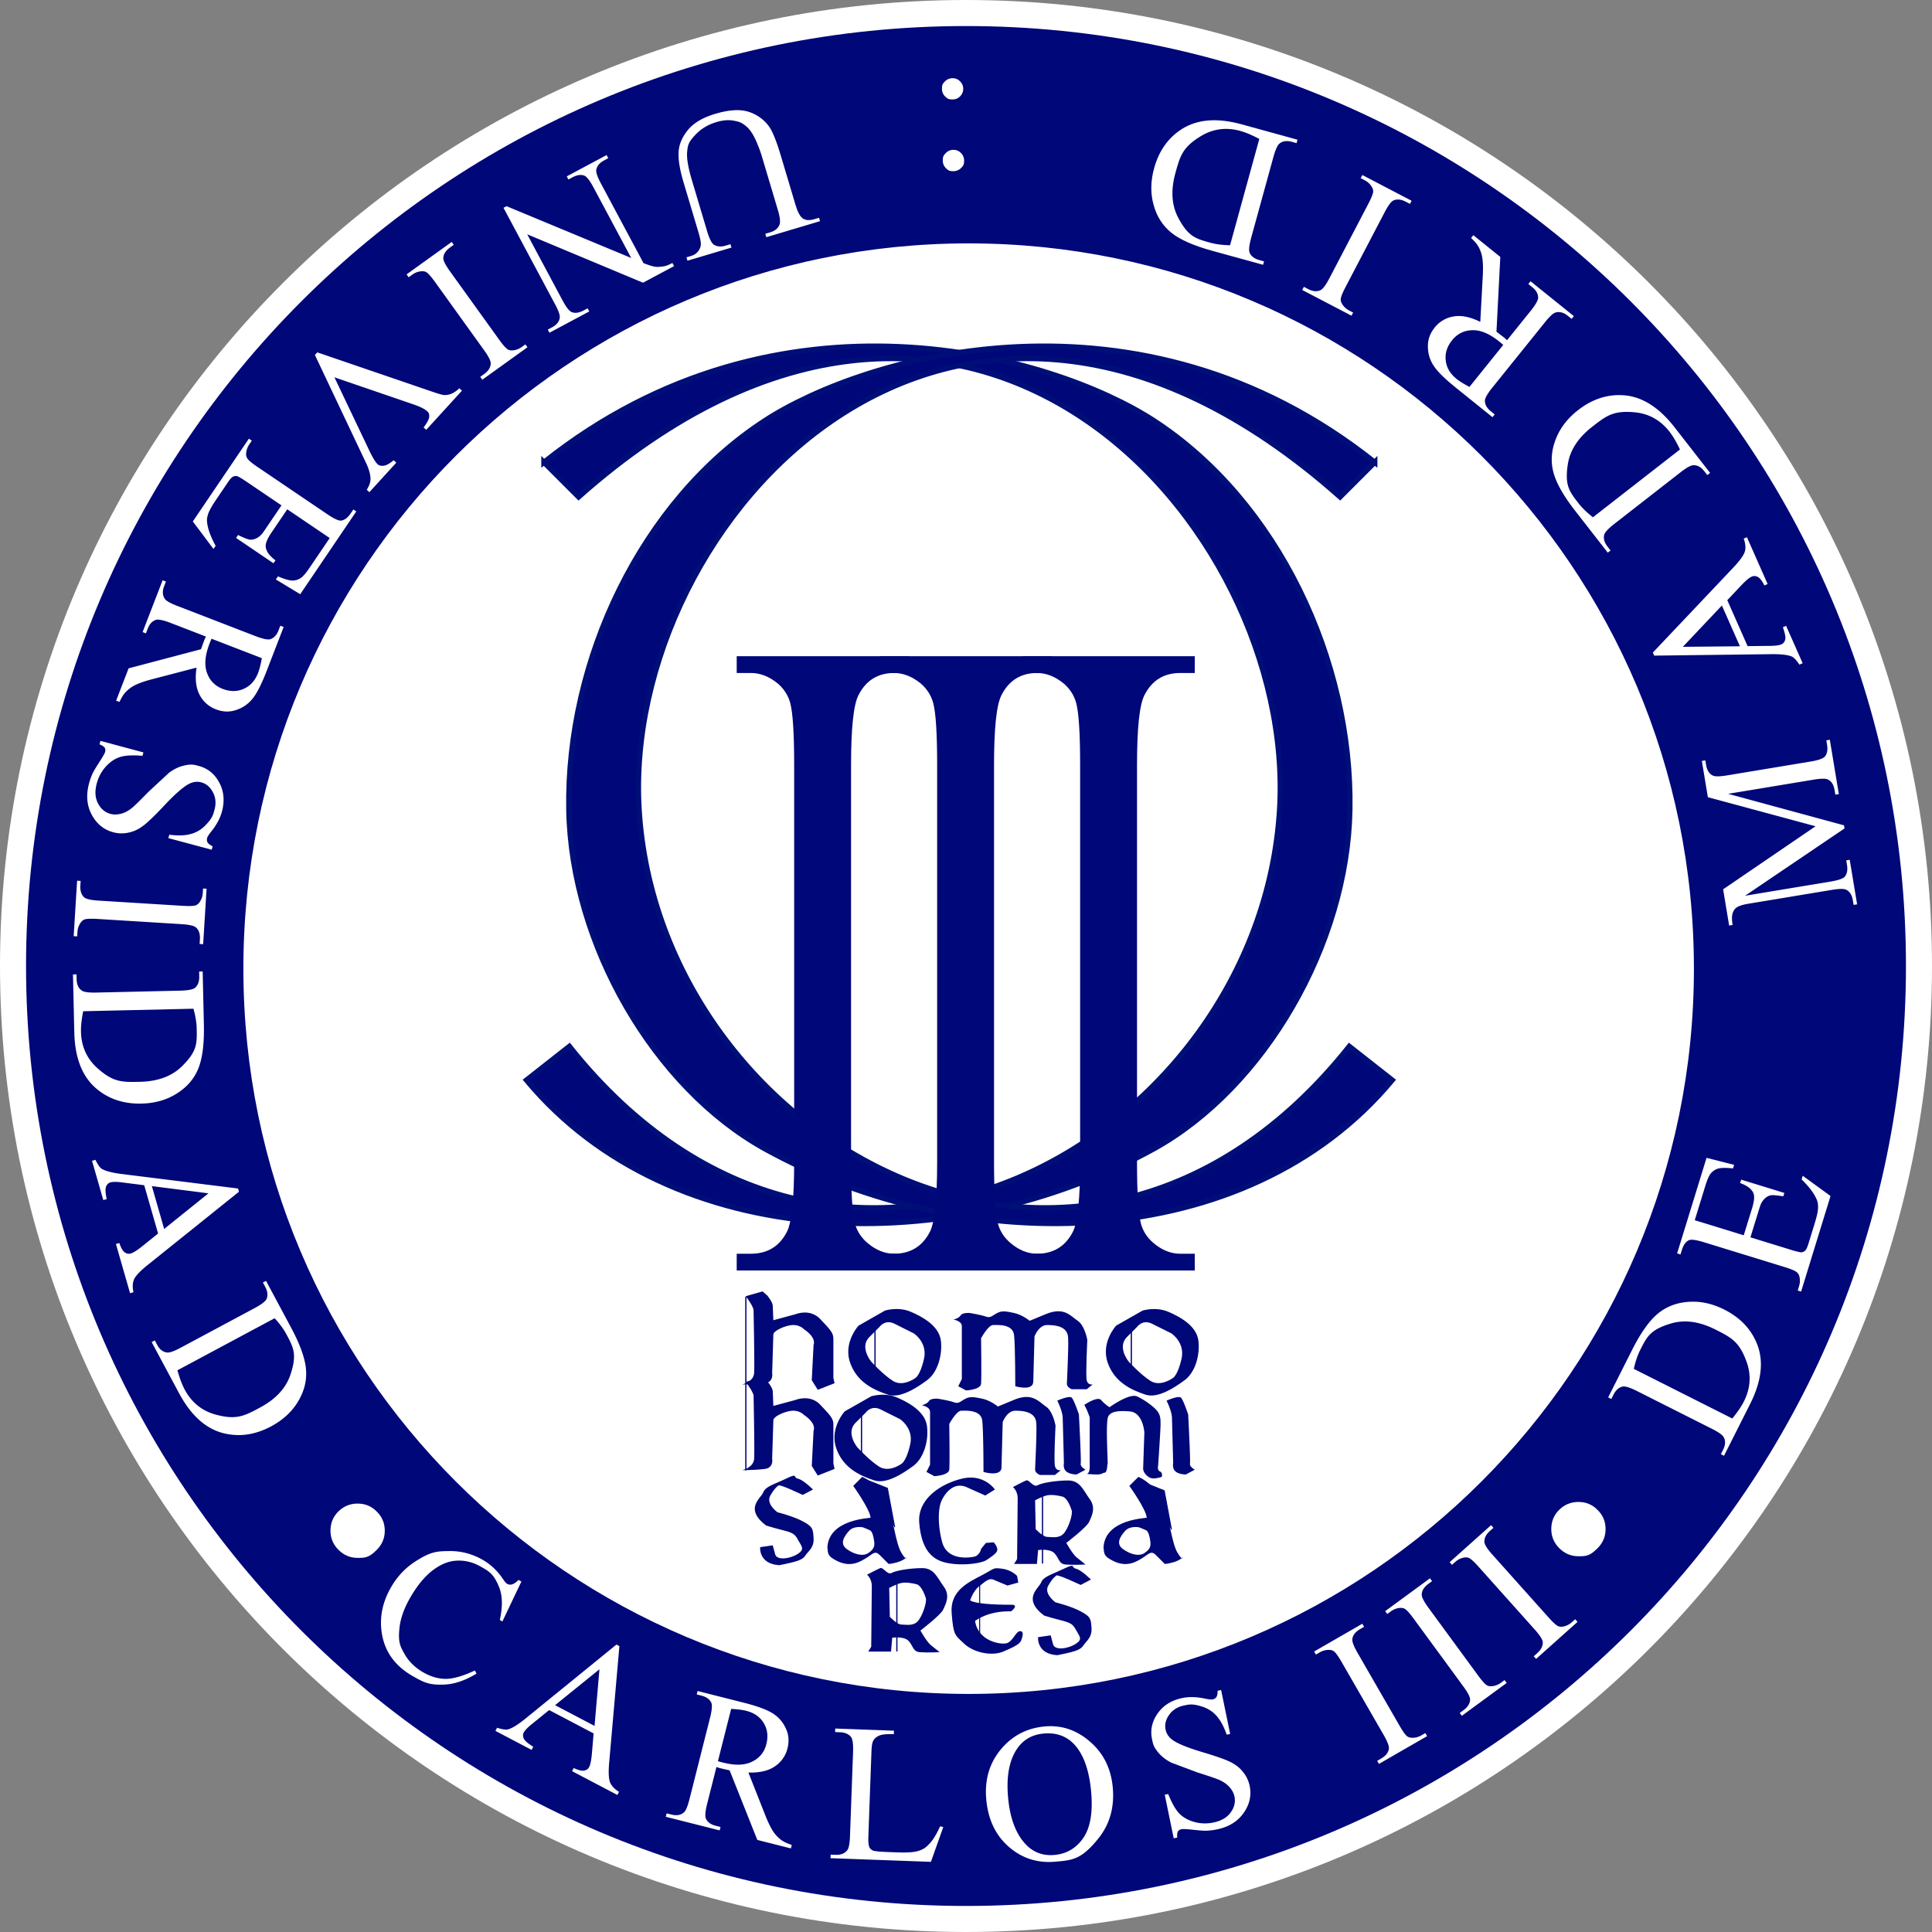
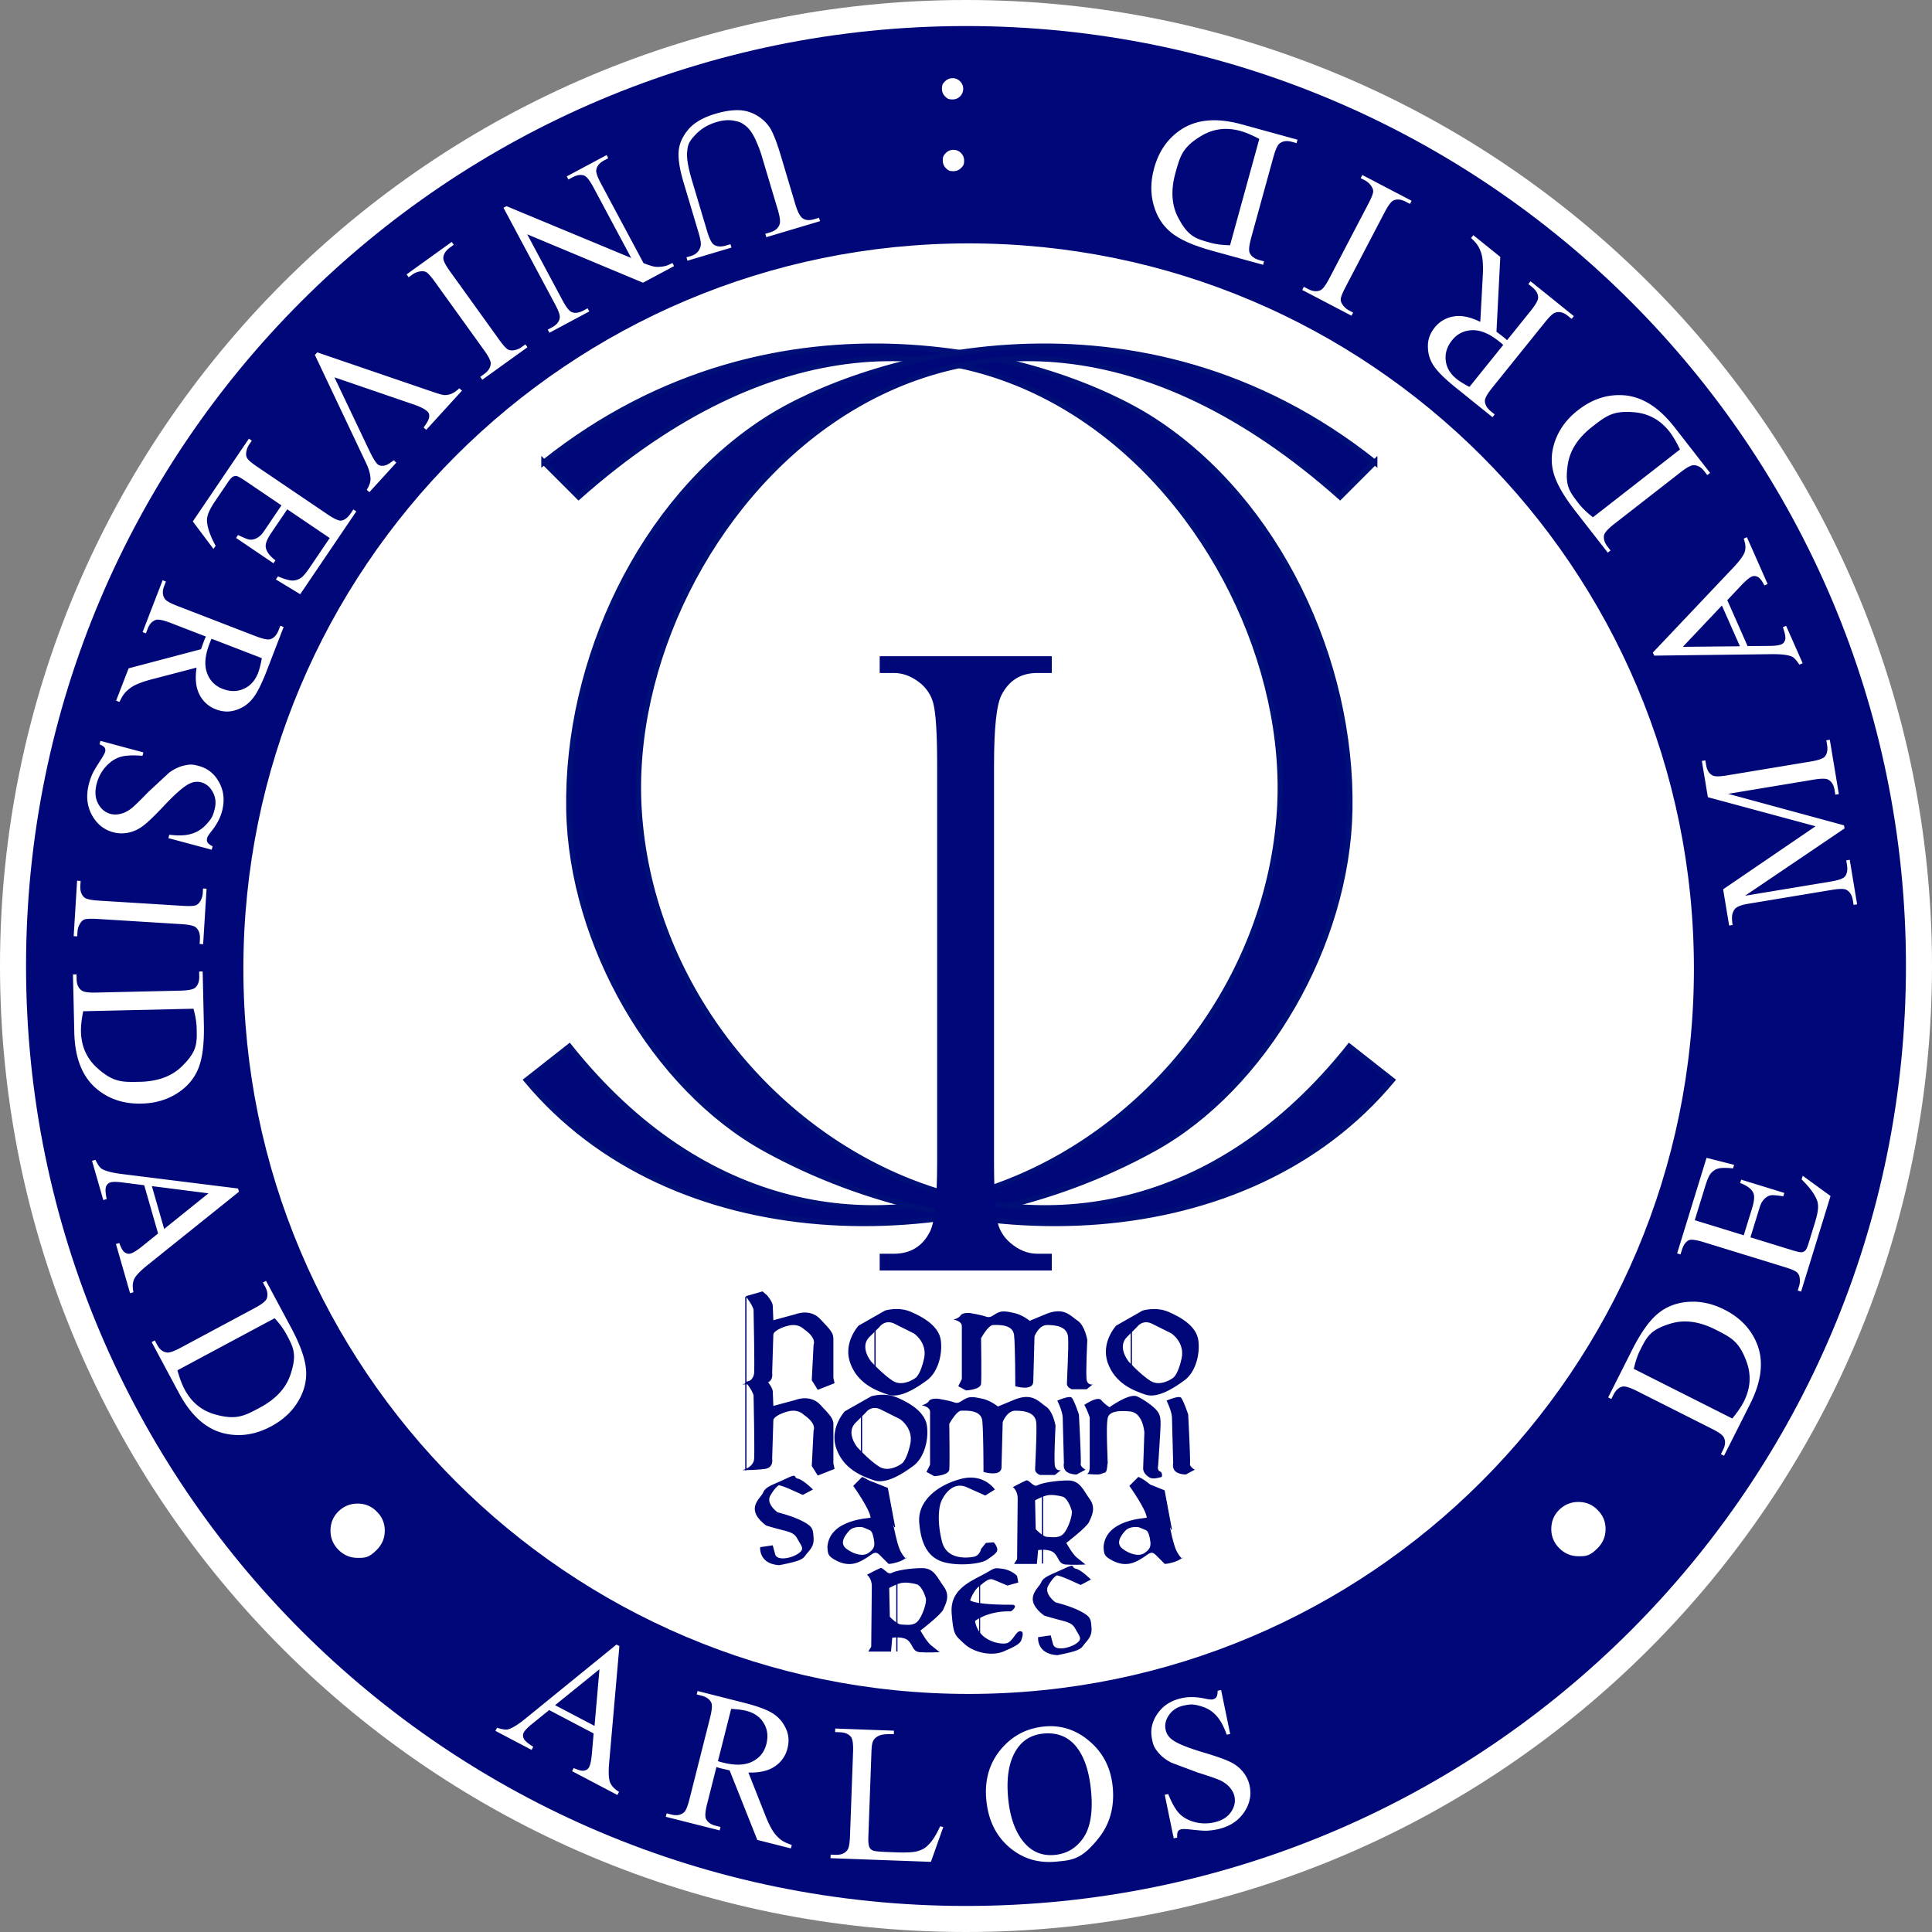
<svg xmlns="http://www.w3.org/2000/svg" width="364.836" height="364.836">
  <rect width="100%" height="100%" fill="#808080" stroke="none" />
  <style>.B{fill:#000779}</style>
  <path d="M364.836 182.418c0 100.747-81.671 182.418-182.418 182.418S0 283.165 0 182.418 81.671 0 182.418 0s182.418 81.671 182.418 182.418" fill="#fff" />
  <path d="M359.918 182.418c0 98.031-79.469 177.5-177.5 177.5s-177.5-79.469-177.5-177.5 79.469-177.5 177.5-177.5 177.5 79.469 177.5 177.5" class="B" />
  <path d="m245.019 26.383-.177.645-.888-.244q-1.498-.412-2.389.373-.541.47-1.093 2.473l-4.198 15.259q-.609 2.212-.274 2.904.469.953 1.81 1.322l.888.244-.177.645-9.615-2.646q-5.296-1.457-7.717-3.416-2.439-1.964-3.34-5.229-.918-3.27.093-6.945 1.356-4.93 5.263-7.415 4.378-2.768 11.258-.875zm-7.211-.148q-2.077-1.097-3.576-1.509-4.041-1.112-7.488.994c-3.447 2.106-3.892 3.726-4.784 6.966q-1.347 4.895.542 8.45c1.889 3.555 3.282 3.939 6.069 4.705q1.568.432 3.71.477l5.526-20.084m82.071 156.686c0 75.641-61.319 136.959-136.959 136.959S45.959 258.56 45.959 182.92 107.278 45.96 182.918 45.96s136.959 61.319 136.959 136.959z" fill="#fff" />
  <g class="B">
    <g stroke="#000e77">
      <path d="m102.717 87.295 6.546 6.546c73.072-64.847 135.708 4.821 132.375 59.078-3.839 62.498-83.629 108.077-134.114 44.674l-8.115 6.376c27.504 33.031 80.523 33.942 118.45 12.984 20.903-11.551 36.597-38.635 37.044-64.033.496-28.212-13.63-58.296-37.044-73.505-18.814-12.221-70.576-27.584-115.142 7.881z" />
      <path d="m259.607 87.295-6.546 6.546c-73.072-64.847-135.708 4.821-132.375 59.078 3.839 62.498 83.629 108.077 134.114 44.674l8.115 6.376c-27.504 33.031-80.523 33.942-118.45 12.984-20.903-11.551-36.597-38.635-37.044-64.033-.496-28.212 13.63-58.296 37.044-73.505 18.814-12.221 70.576-27.584 115.142 7.881z" />
    </g>
    <use href="#B" />
    <path d="M198.618 236.753v3.165h-32.5v-3.165h2.685q4.699 0 6.824-4.192 1.342-2.737 1.343-13.174V144.45q0-8.811-.727-11.634-.56-2.139-2.293-3.678-2.461-2.053-5.146-2.053h-2.685v-3.165h32.5v3.165h-2.741q-4.643 0-6.768 4.192-1.398 2.737-1.398 13.174v74.938q0 8.811.727 11.634.56 2.139 2.349 3.678 2.405 2.053 5.09 2.053h2.741" />
    <use href="#B" x="54" />
  </g>
  <g fill="#fff">
-     <path d="m98.46 298.656-3.589 7.537-.488-.274q.854-3.81-.153-6.26c-1.007-2.45-1.852-2.925-3.543-3.875q-2.127-1.194-4.454-1.071-2.319.107-4.638 1.913-2.304 1.815-4.276 5.328-1.627 2.899-1.892 5.547c-.265 2.648.143 3.375.958 4.826q1.238 2.187 3.632 3.531 2.08 1.167 4.166 1.178 2.096-.004 5.487-1.581l.311.589q-3.207 1.95-6.093 2.07c-2.886.12-3.867-.431-5.831-1.533q-5.309-2.98-6.012-8.555-.53-4.15 1.7-8.121 1.795-3.198 4.732-5.071c2.937-1.873 4.046-1.893 6.264-1.932q3.352-.066 6.329 1.606 2.316 1.3 3.932 3.699.467.718.751.877a1.2 1.2 0 0 0 .908.116q.648-.195 1.246-.854l.551.31m170.697 28.618.334.579-9.095 5.241-.334-.579.751-.433q1.315-.758 1.468-1.868.087-.717-1.013-2.627l-7.902-13.712q-.929-1.612-1.43-2.012-.382-.302-1.03-.303a3.4 3.4 0 0 0-1.657.454l-.751.433-.334-.579 9.095-5.241.334.579-.767.442q-1.299.749-1.452 1.858-.103.726.998 2.636l7.902 13.712q.929 1.612 1.43 2.012.382.302 1.045.294a3.33 3.33 0 0 0 1.641-.445l.767-.442m14.97-10.008.395.539-8.466 6.205-.395-.539.699-.513q1.224-.897 1.254-2.017.008-.723-1.295-2.5l-9.356-12.765q-1.1-1.501-1.642-1.843-.412-.258-1.057-.189a3.4 3.4 0 0 0-1.597.633l-.699.513-.395-.539 8.466-6.205.395.539-.714.523q-1.21.887-1.24 2.006-.022.734 1.28 2.511l9.356 12.765q1.1 1.501 1.642 1.843.413.258 1.071.178a3.3 3.3 0 0 0 1.582-.622l.714-.523m13.332-11.492.446.498-7.825 6.996-.446-.498.646-.578q1.131-1.011 1.053-2.129-.062-.72-1.531-2.363l-10.549-11.798q-1.24-1.387-1.813-1.675-.435-.216-1.07-.085a3.4 3.4 0 0 0-1.528.785l-.646.578-.446-.498 7.825-6.996.446.498-.66.59q-1.118 1-1.04 2.117.048.732 1.518 2.375l10.549 11.798q1.24 1.387 1.813 1.675.436.216 1.083.073a3.3 3.3 0 0 0 1.515-.773z" />
    <use href="#C" />
    <path d="m112.098 327.339-8.396-4.412-3.27 2.649q-1.208.978-1.535 1.601-.26.496.002 1.123.286.62 1.795 1.555l-.311.592-6.829-3.588.311-.592q1.485.474 2.087.301 1.219-.339 3.446-2.169l17.007-13.84.56.294-1.93 22.007q-.231 2.654.16 3.696.416 1.035 1.701 1.812l-.311.592-8.556-4.496.311-.592q1.33.617 1.97.484.657-.124.934-.652.37-.703.528-2.559l.327-3.808m.174-1.419.927-10.697-8.379 6.781 7.453 3.916m37.077 23.135-6.34-1.603-5.231-13.138-1.463-.333-.49-.124-.534-.172-1.745 6.901q-.567 2.242-.214 2.909.47.939 1.802 1.276l.928.235-.164.648-10.176-2.574.164-.648.893.226q1.506.381 2.402-.436.505-.45 1.019-2.482l3.88-15.343q.567-2.242.214-2.909-.488-.944-1.837-1.284l-.893-.226.164-.648 8.652 2.188q3.783.957 5.428 1.969 1.667.999 2.534 2.802.889 1.79.371 3.839a5.7 5.7 0 0 1-2.397 3.438q-1.827 1.252-4.99 1.161l3.181 8.054q1.088 2.772 2.102 3.849c1.014 1.077 1.644 1.31 2.905 1.778l-.164.648m-13.78-16.474.574.164.403.102q3.398.86 5.486-.178 2.106-1.032 2.682-3.31.563-2.225-.489-3.962-1.029-1.751-3.324-2.331-1.016-.256-2.834-.363zm41.965 12.291.591.148-2.336 6.568-18.957-.691.024-.668.921.034q1.553.057 2.258-.93.4-.564.476-2.658l.576-15.798q.084-2.294-.401-2.889-.675-.82-2.065-.871l-.921-.034.024-.668 11.085.404-.024.668q-1.95-.089-2.757.261-.79.351-1.1.918c-.31.567-.336 1.295-.39 2.752l-.56 15.382q-.054 1.499.214 2.069a1.3 1.3 0 0 0 .648.584q.445.197 2.81.283l1.787.065q2.817.102 3.969-.271c1.152-.373 1.478-.711 2.13-1.387q.978-1.03 1.999-3.272m19.803-18.854q4.752-.407 8.536 2.914 3.8 3.301 4.263 8.701.476 5.562-2.72 9.535c-3.196 3.973-4.858 4.115-8.182 4.399q-5.04.432-8.785-2.856-3.727-3.29-4.214-8.977-.498-5.814 3.148-9.825 3.165-3.48 7.953-3.89m-.23 1.343q-3.276.28-5.048 2.88-2.207 3.235-1.708 9.067.512 5.976 3.344 8.979 2.172 2.28 5.394 2.004 3.438-.294 5.441-3.168 2.02-2.874 1.526-8.653-.536-6.264-3.266-9.131-2.19-2.279-5.682-1.98m33.481-8.216 1.711 8.299-.655.135q-.811-2.323-1.934-3.567-1.106-1.247-2.799-1.766c-1.693-.519-2.236-.406-3.321-.182q-1.84.38-2.81 1.76-.974 1.363-.678 2.796.227 1.097 1.173 1.843 1.371 1.101 5.949 2.463 3.734 1.111 5.156 1.833 1.436.7 2.36 1.875a6.05 6.05 0 0 1 1.238 2.604q.562 2.725-1.153 5.144-1.701 2.399-5.027 3.084a12 12 0 0 1-1.997.246q-.566.024-2.414-.166-1.833-.213-2.293-.118-.443.091-.653.411-.193.316-.145 1.174l-.655.135-1.696-8.228.655-.135q.993 2.489 2.037 3.62 1.04 1.113 2.809 1.634a7.6 7.6 0 0 0 3.696.123q2.212-.456 3.245-1.886 1.05-1.434.723-3.027-.183-.885-.864-1.685-.664-.804-1.851-1.371-.8-.389-4.232-1.47l-4.957-1.856q-1.504-.76-2.431-1.86c-.927-1.1-1.03-1.595-1.234-2.586q-.533-2.583 1.066-4.85 1.594-2.285 4.656-2.915 1.911-.394 4.245.102 1.082.238 1.489.154.46-.095.688-.419.243-.345.248-1.213z" />
    <use href="#C" x="-230.534" y=".308" />
    <path d="m325.56 274.908-.597-.301.415-.823q.699-1.387.105-2.415-.354-.623-2.209-1.558l-14.133-7.123q-2.049-1.032-2.793-.841-1.027.272-1.653 1.514l-.415.823-.597-.301 4.488-8.906q2.472-4.905 4.87-6.892 2.406-2.004 5.784-2.244 3.386-.256 6.79 1.46 4.566 2.301 6.232 6.621 1.85 4.838-1.361 11.21l-4.927 9.777m1.566-7.04q1.484-1.821 2.184-3.209 1.887-3.742.501-7.537c-1.386-3.795-2.886-4.55-5.887-6.062q-4.533-2.285-8.391-1.134c-3.858 1.151-4.508 2.442-5.809 5.023q-.732 1.452-1.199 3.543zm-7.092-37.448 9.255 2.849 1.584-5.145q.616-2.002.22-2.862-.518-1.142-2.489-1.863l.197-.639 8.15 2.509-.197.639q-1.784-.285-2.342-.192-.7.125-1.263.726c-.563.601-.714 1.091-1.015 2.069l-1.584 5.145 7.718 2.376q1.554.478 1.942.447.37-.037.684-.319.296-.287.594-1.254l1.223-3.971q.611-1.986.612-2.969c.001-.983-.185-1.342-.556-2.062q-.74-1.4-2.554-3.187l.213-.691 5.249 3.828-5.555 18.044-.639-.197.255-.829q.255-.829.087-1.694a1.5 1.5 0 0 0-.6-.998q-.49-.378-2.198-.904l-15.212-4.683q-2.227-.686-2.884-.396-.882.409-1.329 1.859l-.255.829-.639-.197 5.555-18.044 5.208 1.32-.207.673q-1.959-.205-2.788.03-.823.22-1.452.971-.472.61-1.009 2.355l-1.978 6.423m28.284-73.975-18.788 12.711 16.148-2.677q2.227-.369 2.701-.942.639-.784.403-2.209l-.142-.856.659-.109 1.395 8.413-.659.109-.142-.856q-.254-1.532-1.287-2.021-.636-.297-2.667.039l-15.791 2.618q-1.604.266-2.258.741-.476.335-.702 1.069-.247.719-.002 2.198l-.659.109-1.135-6.844 17.457-11.904-20.34-5.491-1.135-6.844.659-.109.139.838q.256 1.55 1.29 2.039.636.297 2.667-.039l15.791-2.618q2.227-.369 2.698-.96.639-.783.403-2.209l-.139-.838.659-.109 1.702 10.266-.659.109-.142-.856q-.257-1.55-1.287-2.021-.636-.297-2.667.039l-16.148 2.677 21.882 5.95.098.588m-22.144-43.106 3.836 8.675 4.208-.043q1.554-.015 2.198-.3.512-.227.697-.881.16-.664-.439-2.334l.611-.27 3.12 7.055-.611.27q-.869-1.294-1.448-1.533-1.165-.492-4.048-.442l-21.925.272-.256-.578 15.19-16.04q1.83-1.936 2.172-2.995.318-1.069-.206-2.477l.611-.27 3.909 8.84-.611.27q-.658-1.309-1.243-1.604-.593-.311-1.137-.07-.728.321-2.004 1.676l-2.623 2.78m-1.018 1.003-7.374 7.804 10.779-.104zm-2.229-25.036-.527.411-.566-.727q-.955-1.225-2.138-1.128-.714.053-2.354 1.33l-12.484 9.727q-1.81 1.41-1.955 2.164-.194 1.044.661 2.142l.566.727-.527.411-6.129-7.867q-3.375-4.332-4.146-7.35-.782-3.032.446-6.188 1.218-3.17 4.225-5.513 4.033-3.142 8.651-2.801 5.164.396 9.55 6.026l6.729 8.636m-5.694-4.427q-1.01-2.12-1.966-3.346-2.576-3.306-6.598-3.677c-4.022-.371-5.347.662-7.998 2.727q-4.005 3.12-4.615 7.099c-.61 3.979.278 5.119 2.055 7.4q1 1.283 2.69 2.6l16.432-12.802m-60.29-51.24.31-.592 9.302 4.863-.31.592-.769-.402q-1.345-.703-2.363-.237-.652.312-1.673 2.265l-7.332 14.025q-.862 1.648-.93 2.286-.05.484.297 1.032.504.753 1.272 1.154l.769.402-.31.592-9.302-4.863.31-.592.785.41q1.329.694 2.347.228.668-.303 1.689-2.256l7.332-14.025q.863-1.648.93-2.286.05-.484-.313-1.04a3.3 3.3 0 0 0-1.256-1.146zm21.27 10.773 5.094 4.102-.725 14.122 1.191.912.394.317.414.379 4.464-5.544q1.45-1.801 1.408-2.555-.036-1.05-1.106-1.911l-.746-.601.419-.521 8.176 6.583-.419.521-.718-.578q-1.21-.974-2.365-.606-.647.198-1.961 1.831l-9.926 12.327q-1.45 1.801-1.408 2.555.05 1.061 1.134 1.933l.718.578-.419.521-6.951-5.597q-3.04-2.448-4.112-4.053-1.098-1.603-1.134-3.604-.061-1.998 1.264-3.644a5.7 5.7 0 0 1 3.613-2.124q2.182-.377 5.019 1.026l.468-8.646q.168-2.973-.305-4.374c-.473-1.401-.948-1.876-1.898-2.828l.419-.521m5.654 20.719-.453-.388-.324-.261q-2.73-2.197-5.061-2.127-2.345.06-3.818 1.89-1.439 1.787-1.208 3.805.205 2.021 2.049 3.505.816.657 2.425 1.512zM179.858 14.767a1.9 1.9 0 0 1 1.417.576 1.9 1.9 0 0 1 .616 1.401 1.95 1.95 0 0 1-.576 1.435q-.57.586-1.401.598c-.831.012-1.032-.178-1.435-.558q-.586-.588-.598-1.419c-.012-.831.178-1.026.558-1.417a1.95 1.95 0 0 1 1.419-.616m.153 13.531a1.9 1.9 0 0 1 1.435.576q.604.588.616 1.419c.012.831-.184 1.032-.576 1.435q-.588.586-1.419.598c-.831.012-1.032-.178-1.435-.558q-.586-.588-.598-1.419c-.012-.831.178-1.032.558-1.435a1.95 1.95 0 0 1 1.419-.616M137.94 46.112l.191.641-8.31 2.48-.191-.641.883-.263q1.385-.414 1.783-1.795.204-.645-.38-2.601l-2.841-9.522q-1.054-3.531-.928-5.7.114-2.145 1.756-4.163 1.63-1.995 5.161-3.048 3.844-1.148 6.232-.408a7.53 7.53 0 0 1 3.891 2.742q1.014 1.375 2.279 5.617l2.738 9.175q.646 2.164 1.453 2.658.79.5 2.123.102l.883-.263.191.641-10.145 3.027-.191-.641.9-.269q1.454-.434 1.804-1.537.248-.752-.342-2.726l-3.053-10.231q-.408-1.368-1.177-3.061-.786-1.689-1.739-2.479c-.953-.79-1.426-.882-2.373-1.064q-1.437-.268-3.238.269-2.303.687-3.821 2.234c-1.518 1.547-1.582 2.131-1.711 3.301q-.205 1.777.911 5.516l2.836 9.504q.656 2.199 1.306 2.608.903.56 2.236.162l.883-.263m-10.65 4.137-5.863 3.135-21.871-9.142 6.661 12.459q1.064 1.992 1.775 2.247.947.354 2.222-.327l.749-.4.315.589-7.52 4.021-.315-.589.765-.409q1.37-.732 1.501-1.868.078-.698-.893-2.514L95.08 39.242l.574-.307 23.545 9.783-7.113-13.303q-1.065-1.992-1.759-2.255-.963-.345-2.222.327l-.765.409-.315-.589 7.52-4.021.315.589-.749.4q-1.386.74-1.517 1.876-.078.697.893 2.514l8.033 15.024q1.528.597 2.209.683.666.094 1.767-.105.538-.104 1.479-.606l.315.589m-50.123 2.111-.39-.543 8.521-6.13.39.543-.704.506q-1.232.886-1.272 2.006-.014.723 1.273 2.512l9.242 12.847q1.086 1.51 1.625 1.857.41.261 1.055.198a3.4 3.4 0 0 0 1.602-.619l.704-.506.39.543-8.521 6.13-.39-.543.719-.517q1.218-.876 1.258-1.995.029-.734-1.258-2.522L82.169 53.28q-1.086-1.51-1.625-1.857-.41-.261-1.07-.188a3.3 3.3 0 0 0-1.588.608zM69.75 92.943l-.494-.45q.703-1.12.713-2.015-.009-1.303-.858-3.081l-9.645-20.363.45-.494 21.789 7.452q1.676.575 2.138.605.718.043 1.396-.243.678-.261 1.5-1.028l.494.45-6.745 7.395-.494-.45q1.025-1.364 1.058-2.018c.033-.654-.126-.8-.447-1.092q-.668-.609-2.642-1.285L63.152 71.25l6.582 13.829q.976 2.04 1.577 2.588.387.353 1.087.283.713-.059 1.7-.845l.247-.19.494.45-5.089 5.579m-7.486 8.659-8.018-5.43-3.019 4.458q-1.175 1.736-1.047 2.673.161 1.244 1.836 2.509l-.375.553-7.06-4.782.375-.553q1.623.793 2.183.868.706.085 1.42-.325c.714-.41 1.002-.835 1.576-1.682l3.019-4.458-6.686-4.529q-1.347-.912-1.726-.995a1.18 1.18 0 0 0-.747.105q-.367.188-.935 1.025l-2.33 3.44q-1.165 1.72-1.453 2.66c-.288.94-.215 1.338-.071 2.134q.3 1.556 1.511 3.794l-.405.598-3.901-5.195 10.587-15.632.553.375-.486.718a3.44 3.44 0 0 0-.578 1.594q-.085.64.282 1.13.357.504 1.838 1.507l13.178 8.925q1.93 1.307 2.642 1.222.963-.133 1.814-1.39l.486-.718.553.375-10.587 15.632-4.595-2.785.395-.583q1.814.77 2.675.786.852.031 1.672-.504.63-.447 1.653-1.957l3.769-5.565M21.93 132.309l2.356-6.101 13.672-3.61.506-1.412.182-.472.235-.509-6.64-2.564q-2.157-.833-2.862-.563-.989.354-1.483 1.635l-.345.893-.624-.241 3.781-9.792.624.241-.332.86q-.56 1.45.143 2.437.385.555 2.341 1.311l14.764 5.701q2.157.833 2.862.563.995-.371 1.496-1.669l.332-.86.624.241-3.215 8.326q-1.406 3.64-2.609 5.151a6.44 6.44 0 0 1-3.087 2.178q-1.884.667-3.856-.095a5.7 5.7 0 0 1-3.124-2.794q-1.023-1.964-.551-5.093l-8.378 2.188q-2.883.746-4.074 1.622c-1.191.876-1.499 1.474-2.115 2.669l-.624-.241m18.014-11.694-.232.55-.15.388q-1.263 3.27-.485 5.468.772 2.215 2.962 3.061 2.14.826 3.992-.008 1.863-.811 2.715-3.019.377-.978.701-2.77l-9.505-3.67m.039 39.848-8.184-2.193.173-.646q2.44.317 4.056-.129 1.611-.429 2.834-1.71c1.223-1.281 1.366-1.816 1.653-2.886q.486-1.815-.312-3.301-.782-1.482-2.195-1.86-1.082-.29-2.173.222-1.599.731-4.87 4.213-2.668 2.838-3.951 3.786-1.27.969-2.734 1.269a6.05 6.05 0 0 1-2.883-.062q-2.688-.72-4.081-3.338-1.38-2.596-.501-5.876a12 12 0 0 1 .676-1.895q.232-.517 1.231-2.083 1.013-1.543 1.134-1.997.117-.436-.075-.768-.196-.315-.984-.656l.173-.646 8.115 2.175-.173.646q-2.67-.23-4.149.197-1.463.431-2.721 1.777-1.264 1.364-1.768 3.248-.585 2.181.23 3.746.81 1.583 2.381 2.003.873.233 1.893-.016 1.016-.232 2.055-1.039.706-.54 3.212-3.123l3.882-3.598q1.353-1.003 2.753-1.338c1.4-.335 1.888-.205 2.865.057q2.548.683 3.856 3.128 1.326 2.45.517 5.469-.505 1.885-1.996 3.748-.698.86-.806 1.262-.121.453.065.803.2.372.973.766l-.173.646m-25.4 16.361-.667-.041.649-10.477.667.041-.054.866q-.094 1.514.747 2.255.55.468 2.75.605l15.796.978q1.857.115 2.467-.083.462-.153.821-.691.482-.767.535-1.632l.054-.866.667.041-.649 10.477-.667-.041.055-.884q.092-1.496-.748-2.237-.549-.486-2.749-.623l-15.796-.978q-1.857-.115-2.467.083-.462.153-.822.709a3.3 3.3 0 0 0-.534 1.614zm-.798 7.185.668-.015.021.921q.036 1.553 1.044 2.181.604.384 2.682.336l15.822-.361q2.294-.052 2.86-.571.779-.723.747-2.113l-.021-.921.668-.015.227 9.97q.124 5.49-1.056 8.373-1.18 2.9-4.049 4.7-2.868 1.818-6.679 1.905-5.112.117-8.614-2.912-3.909-3.399-4.071-10.533l-.25-10.945m1.929 6.949q-.453 2.305-.418 3.859.096 4.19 3.103 6.887c3.007 2.697 4.687 2.658 8.046 2.581q5.076-.115 7.938-2.946c2.862-2.831 2.83-4.275 2.764-7.165q-.037-1.626-.608-3.691zm14.145 41.971-2.619-9.116-4.175-.53q-1.541-.196-2.219-.002-.538.154-.81.778-.25.636.118 2.372l-.642.185-2.13-7.414.642-.185q.684 1.401 1.226 1.715 1.088.646 3.95.989l21.758 2.714.175.608-17.231 13.824q-2.078 1.668-2.559 2.672-.46 1.015-.133 2.482l-.642.185-2.669-9.29.642-.185q.473 1.386 1.013 1.758.544.389 1.117.224.763-.22 2.214-1.388l2.977-2.397m1.145-.855 8.368-6.728-10.693-1.364zm-2.36 21.364.589-.316.435.812q.734 1.37 1.917 1.474.713.069 2.545-.912l13.951-7.473q2.023-1.083 2.293-1.802.368-.996-.289-2.223l-.435-.812.589-.316 4.709 8.791q2.593 4.842 2.842 7.946.258 3.121-1.488 6.023-1.737 2.918-5.097 4.718-4.507 2.413-9 1.296-5.023-1.265-8.392-7.556zm4.862 5.327q.638 2.262 1.371 3.631 1.979 3.694 5.88 4.741c3.901 1.047 5.382.253 8.344-1.334q4.475-2.397 5.75-6.216c1.275-3.819.592-5.093-.772-7.641q-.768-1.434-2.211-3.017z" />
  </g>
  <g class="B">
    <g fill-rule="evenodd">
      <path d="m140.822 244.772 3.178-.906.906.79s1.021 1.25 1.021 1.927l.112 2.726 4.194-1.138s2.726-1.134 4.652.907 2.49 2.611 2.49 3.739v7.369l.224 1.019-3.172 1.245-1.135-1.812.341-6.688s.68-1.242-1.815-2.946c-.112-.115-.791-.791-2.042-.791-1.243 0-3.738 1.021-3.738 1.812l-.227 7.254s.341 1.705-1.364 1.925c-1.699.232-4.302.232-4.302.232s2.154-.453 2.264-2.157c.112-1.696-.11-12.014-.11-12.014s-.228-.684-.685-1.36c-.453-.682-.794-1.135-.794-1.135m39.23 4.422s1.581.224 1.581 1.245v9.978l-.675 1.36 1.469.791s2.722-.115 2.838-1.244c.115-1.136 0-8.613 0-8.613s1.362-2.495 2.269-2.495 3.738-.232 3.969 1.925c.226 2.151.226 9.636.226 9.636s3.398 1.021 3.398-.906l.228-8.506s.79-2.149 2.382-2.149c1.584 0 3.854.222 3.969 2.379.11 2.148-.232 8.045-.232 8.728s.911 1.021.911 1.021h2.833l1.133-.914s-.908.231-1.133-.791.112-7.592.112-7.592-.45-2.718-1.812-3.632c-1.364-.906-2.492-2.602-5.78-1.358l-3.291 1.358s-1.358-1.128-2.943-1.474c-1.591-.338-2.269-.454-3.175 0s-1.252 1.019-2.158.683-3.06-.683-3.06-.683-1.362-.107-1.7.453c-.341.567-1.358.797-1.358.797" />
      <path d="M167.122 247.488s2.498-.791 4.874.232c2.383 1.021 5.332 2.717 5.673 5.441.333 2.719-.605 6.013-2.61 7.478-1.701 1.25-4.99 3.516-7.37 2.726-2.379-.798-5.781-2.159-7.142-6.011s1.587-7.024 1.587-7.024l4.987-2.842zm-1.018 3.065s1.018-1.474 2.833-.57l3.625 1.813s2.608 1.705 1.93 4.759c-.678 3.063-1.586 3.631-1.586 3.631s-2.378 1.81-4.307.568-4.079-3.625-4.079-3.625-2.268-2.724-.343-4.651l1.927-1.927m-25.282 10.408 3.178-.914.906.801s1.021 1.243 1.021 1.925l.112 2.719 4.194-1.128s2.726-1.136 4.652.898c1.927 2.042 2.49 2.611 2.49 3.745v7.361l.224 1.021-3.172 1.253-1.135-1.812.341-6.686s.68-1.251-1.815-2.948c-.112-.115-.791-.799-2.042-.799-1.243 0-3.738 1.021-3.738 1.818l-.227 7.248s.341 1.704-1.364 1.925c-1.699.232-4.302.232-4.302.232s2.154-.453 2.264-2.157c.112-1.696-.11-12.014-.11-12.014s-.228-.677-.685-1.358-.794-1.13-.794-1.13m33.224 4.415s1.587.231 1.587 1.252v9.97l-.682 1.361 1.477.797s2.717-.113 2.833-1.242c.11-1.146 0-8.621 0-8.621s1.358-2.495 2.268-2.495 3.74-.223 3.966 1.925c.227 2.159.227 9.636.227 9.636s3.404 1.027 3.404-.906l.222-8.498s.794-2.157 2.385-2.157c1.584 0 3.852.231 3.964 2.379.115 2.157-.226 8.053-.226 8.737 0 .675.904 1.013.904 1.013h2.838l1.131-.906s-.909.231-1.131-.79.115-7.594.115-7.594-.458-2.724-1.815-3.63-2.495-2.611-5.781-1.36l-3.291 1.36s-1.362-1.137-2.948-1.474-2.268-.453-3.175 0-1.247 1.011-2.153.683c-.906-.346-3.063-.683-3.063-.683s-1.358-.115-1.696.453c-.343.558-1.362.791-1.362.791m-9.53-1.697s2.5-.799 4.875.223c2.385 1.021 5.331 2.726 5.665 5.443.343 2.726-.598 6.011-2.602 7.485-1.701 1.242-4.99 3.516-7.369 2.715-2.38-.79-5.78-2.148-7.144-6.001-1.357-3.854 1.591-7.032 1.591-7.032zm-1.016 3.062s1.016-1.474 2.833-.567l3.623 1.812s2.611 1.705 1.927 4.759c-.677 3.062-1.586 3.632-1.586 3.632s-2.377 1.811-4.302.56c-1.927-1.244-4.086-3.625-4.086-3.625s-2.265-2.716-.336-4.643zm36.163-2.249s1.021 2.044 1.021 3.285l.227 8.508s-.227 1.021.453 1.589 1.927.567 1.927.567l1.701-.904s-1.026-.568-.906-1.136-.343-9.297-.343-9.297-.906-2.719-1.359-3.17-2.722.558-2.722.558m5.103.801s2.495-1.704 3.173-.907a7.8 7.8 0 0 0 1.586 1.352s3.743-2.717 5.217-2.035 3.289 2.035 3.854 2.834c.566.79.566 1.474.566 2.495s-.456 7.705-.456 7.705-.227.907.343 1.13c.571.231.341 1.029.341 1.029s-1.358.453-2.039.222c-.683-.222-1.477-1.021-1.477-1.811l.23-6.802s-.23-3.738-2.722-3.969c-2.495-.223-3.631.115-4.079.906-.456.799-.231 5.443-.115 8.959-.115-.231 0 1.589-.568 1.696-.563.113-.563.344-1.474.344s-1.927-.114-1.927-.114.568 0 .568-1.358v-9.305s-.343-1.013-.68-1.698zm15.53-.8s1.021 2.044 1.021 3.285l.227 8.508s-.227 1.021.453 1.589 1.93.567 1.93.567l1.697-.904s-1.021-.568-.906-1.136-.341-9.297-.341-9.297-.908-2.719-1.355-3.17c-.456-.453-2.726.558-2.726.558m-66.772 16.784s-1.812-1.82-2.833-2.044.112-1.135-2.269 0-3.857 1.474-4.306 2.612c-.453 1.127-3.627 3.055.568 6.233 3.969 1.244 5.102 1.013 5.896 2.495.791 1.474 1.471 1.927.112 2.833s-3.964 1.359-4.307.105l-.458-1.694-2.374.344s-.341 3.172 3.623 3.402c4.084-.799 4.422-1.138 4.99-1.928.568-.797 1.589-1.474 1.474-3.178s-.115-2.148-2.042-3.169-4.759-1.705-4.759-1.705-2.273-1.591-1.359-3.172c.906-1.588 1.586-1.933 1.586-1.933s.453 0 2.268.799l2.264 1.021zm34.352 0s-2.042-3.065-6.238-2.044-8.389 3.969-8.048 8.277 1.811 6.686 4.649 7.485c2.836.79 7.027.337 8.158-.463 1.133-.791 2.042-1.349 1.929-2.032s-.68-1.253-.68-1.253l-1.471.117-.909 1.137s-.226 1.242-1.359 1.474c-1.136.222-5.1.675-6.008-2.834s-.683-6.464-.113-7.706c.563-1.253 2.268-3.862 4.985-2.495l3.291 1.472z" />
      <path d="M161.119 280.591s3.17 4.422 3.281 6.011c-.11.115-7.818.231-8.155 5.557.11 1.245 0 1.698 1.812 2.604 2.635 1.317 4.417.115 5.553-.568s1.591-1.476 2.495-.562l1.702 1.698s.568 0 1.701-.337c1.131-.346 1.699-.906 1.699-.906s0 .791-1.021-.914c-1.021-1.696-1.699-7.032-2.152-7.814-.458-.798-1.248-3.401-2.722-4.767s-2.495-1.697-2.495-1.697l-1.697 1.697zm1.812 7.822s-1.699-.338-2.607.683-1.815 2.38-.456 3.401c1.363 1.011 3.063 1.474 4.084.79 1.016-.675 1.248-1.243 1.133-2.151s-.343-1.925-.796-2.157c-.453-.221-1.359-.567-1.359-.567m50.334-7.821s3.173 4.422 3.289 6.011c-.115.115-7.828.231-8.165 5.557.117 1.245 0 1.698 1.817 2.604 2.64 1.317 4.422.115 5.555-.568s1.584-1.476 2.49-.562l1.704 1.698s.565 0 1.699-.337c1.133-.346 1.698-.906 1.698-.906s0 .791-1.018-.914c-1.021-1.696-1.702-7.032-2.158-7.814-.448-.798-1.243-3.401-2.717-4.767s-2.495-1.697-2.495-1.697l-1.699 1.697zm1.812 7.822s-1.698-.338-2.607.683-1.812 2.38-.453 3.401c1.362 1.011 3.06 1.474 4.081.79 1.021-.675 1.247-1.243 1.136-2.151s-.343-1.925-.796-2.157c-.453-.221-1.362-.567-1.362-.567m-23.802-7.591s.906.674.906 2.148l-.115 11.454-.563.907h4.307l.226-2.612s2.152-.336 3.06.57.793 2.042 2.152 2.156 3.743 0 3.743 0l-1.701-1.365c-.794-.675-1.927-2.718-1.927-2.718s3.854-2.948 4.307-3.969 1.359-2.612.115-4.306-1.817-3.516-4.079-3.516c-2.269 0-4.992.451-5.782.914-.797.444-1.587-1.145-2.156-.914s-2.492 1.251-2.492 1.251zm4.191 2.495.112 5.443s1.362 1.465 2.157 1.465 2.152.346 3.063-.562 1.81-3.629 1.584-4.42c-.231-.799-.906-2.388-1.701-2.611s-2.152-.454-3.058-.224c-.911.224-2.157.907-2.157.907m-31.743 14.058s.909.683.909 2.148l-.113 11.456-.565.906h4.307l.227-2.612s2.152-.336 3.058.57.791 2.042 2.152 2.157 3.743 0 3.743 0l-1.699-1.367c-.796-.677-1.927-2.718-1.927-2.718s3.857-2.949 4.306-3.969 1.362-2.61.116-4.307-1.813-3.516-4.081-3.516-4.993.453-5.784.914c-.795.445-1.586-1.144-2.149-.914-.573.231-2.5 1.252-2.5 1.252m4.194 2.495.117 5.443s1.362 1.464 2.152 1.464c.796 0 2.149.347 3.063-.558.906-.906 1.812-3.631 1.586-4.422-.231-.801-.908-2.388-1.702-2.611s-2.152-.454-3.06-.222c-.913.222-2.158.906-2.158.906m38.096-1.589s-1.812-1.82-2.834-2.044.112-1.127-2.268 0c-2.383 1.138-3.853 1.474-4.31 2.612-.45 1.128-3.623 3.055.566 6.233 3.969 1.252 5.102 1.021 5.898 2.495s1.474 1.927.113 2.833-3.969 1.359-4.31.107l-.453-1.696-2.379.344s-.343 3.172 3.626 3.402c4.081-.798 4.424-1.138 4.987-1.928.568-.797 1.589-1.474 1.477-3.178s-.113-2.148-2.04-3.169-4.761-1.704-4.761-1.704-2.268-1.591-1.362-3.172c.906-1.588 1.586-1.925 1.586-1.925s.456 0 2.268.79l2.269 1.021zm-13.945-.683s-1.021-1.137-2.833-1.361-1.247-.114-3.854 1.253c-2.61 1.358-6.008 2.948-5.67 7.139s.57 4.084 2.382 5.781 5.216 2.38 7.368 1.474 3.175-1.474 3.406-2.149c.223-.683.563-1.704-.231-1.704s-1.362 1.925-2.495 2.264-5.438-.339-6.008-4.192c0 0 2.382-1.928 6.688-1.812.118.107 1.705-1.251.226-1.251-1.471 0-6.344 0-7.818-.791-.117 0 .678-1.937 1.584-2.611s1.815-1.698 2.722-1.358l2.721 1.135 2.039-.567zm23.695-50.106s2.49-.791 4.873.232 5.328 2.717 5.67 5.441-.601 6.013-2.611 7.478c-1.699 1.25-4.987 3.516-7.369 2.726-2.375-.798-5.781-2.159-7.134-6.011-1.363-3.853 1.584-7.024 1.584-7.024zm-1.021 3.065s1.021-1.474 2.833-.57l3.631 1.813s2.605 1.705 1.925 4.759c-.678 3.063-1.587 3.631-1.587 3.631s-2.382 1.81-4.307.568c-1.932-1.243-4.086-3.625-4.086-3.625s-2.265-2.724-.336-4.651l1.927-1.927" />
    </g>
    <g stroke="#000779" style="stroke-miterlimit:3.864">
      <path d="M140.846 244.896v32.754m24.39-27.658v10.919m48.402-10.919v10.919m-50.954 5.097v10.918m34.183 5.623v12.707m-27.505 3.895v12.714" stroke-width=".236" />
      <path d="m162.988 279.216 4.587 1.828 1.375 7.337m46.31-8.714 4.587 1.838 1.37 7.337" stroke-width=".181" />
      <path d="M184.999 299.197v10.727" stroke-width=".187" />
    </g>
  </g>
  <defs>
-     <path id="B" d="M171.618 236.753v3.165h-32.5v-3.165h2.685q4.699 0 6.824-4.192 1.343-2.737 1.343-13.174V144.45q0-8.811-.727-11.634-.56-2.139-2.293-3.678-2.461-2.053-5.146-2.053h-2.685v-3.165h32.5v3.165h-2.741q-4.642 0-6.768 4.192-1.398 2.737-1.398 13.174v74.938q0 8.811.727 11.634.56 2.139 2.349 3.678 2.406 2.053 5.09 2.053h2.741" />
    <path id="C" d="M298.068 283.625q2.149 0 3.613 1.514 1.514 1.465 1.514 3.613 0 2.1-1.514 3.613c-1.514 1.513-2.214 1.514-3.613 1.514s-2.604-.505-3.613-1.514-1.514-2.214-1.514-3.613q0-2.148 1.465-3.613 1.514-1.514 3.662-1.514" />
  </defs>
</svg>